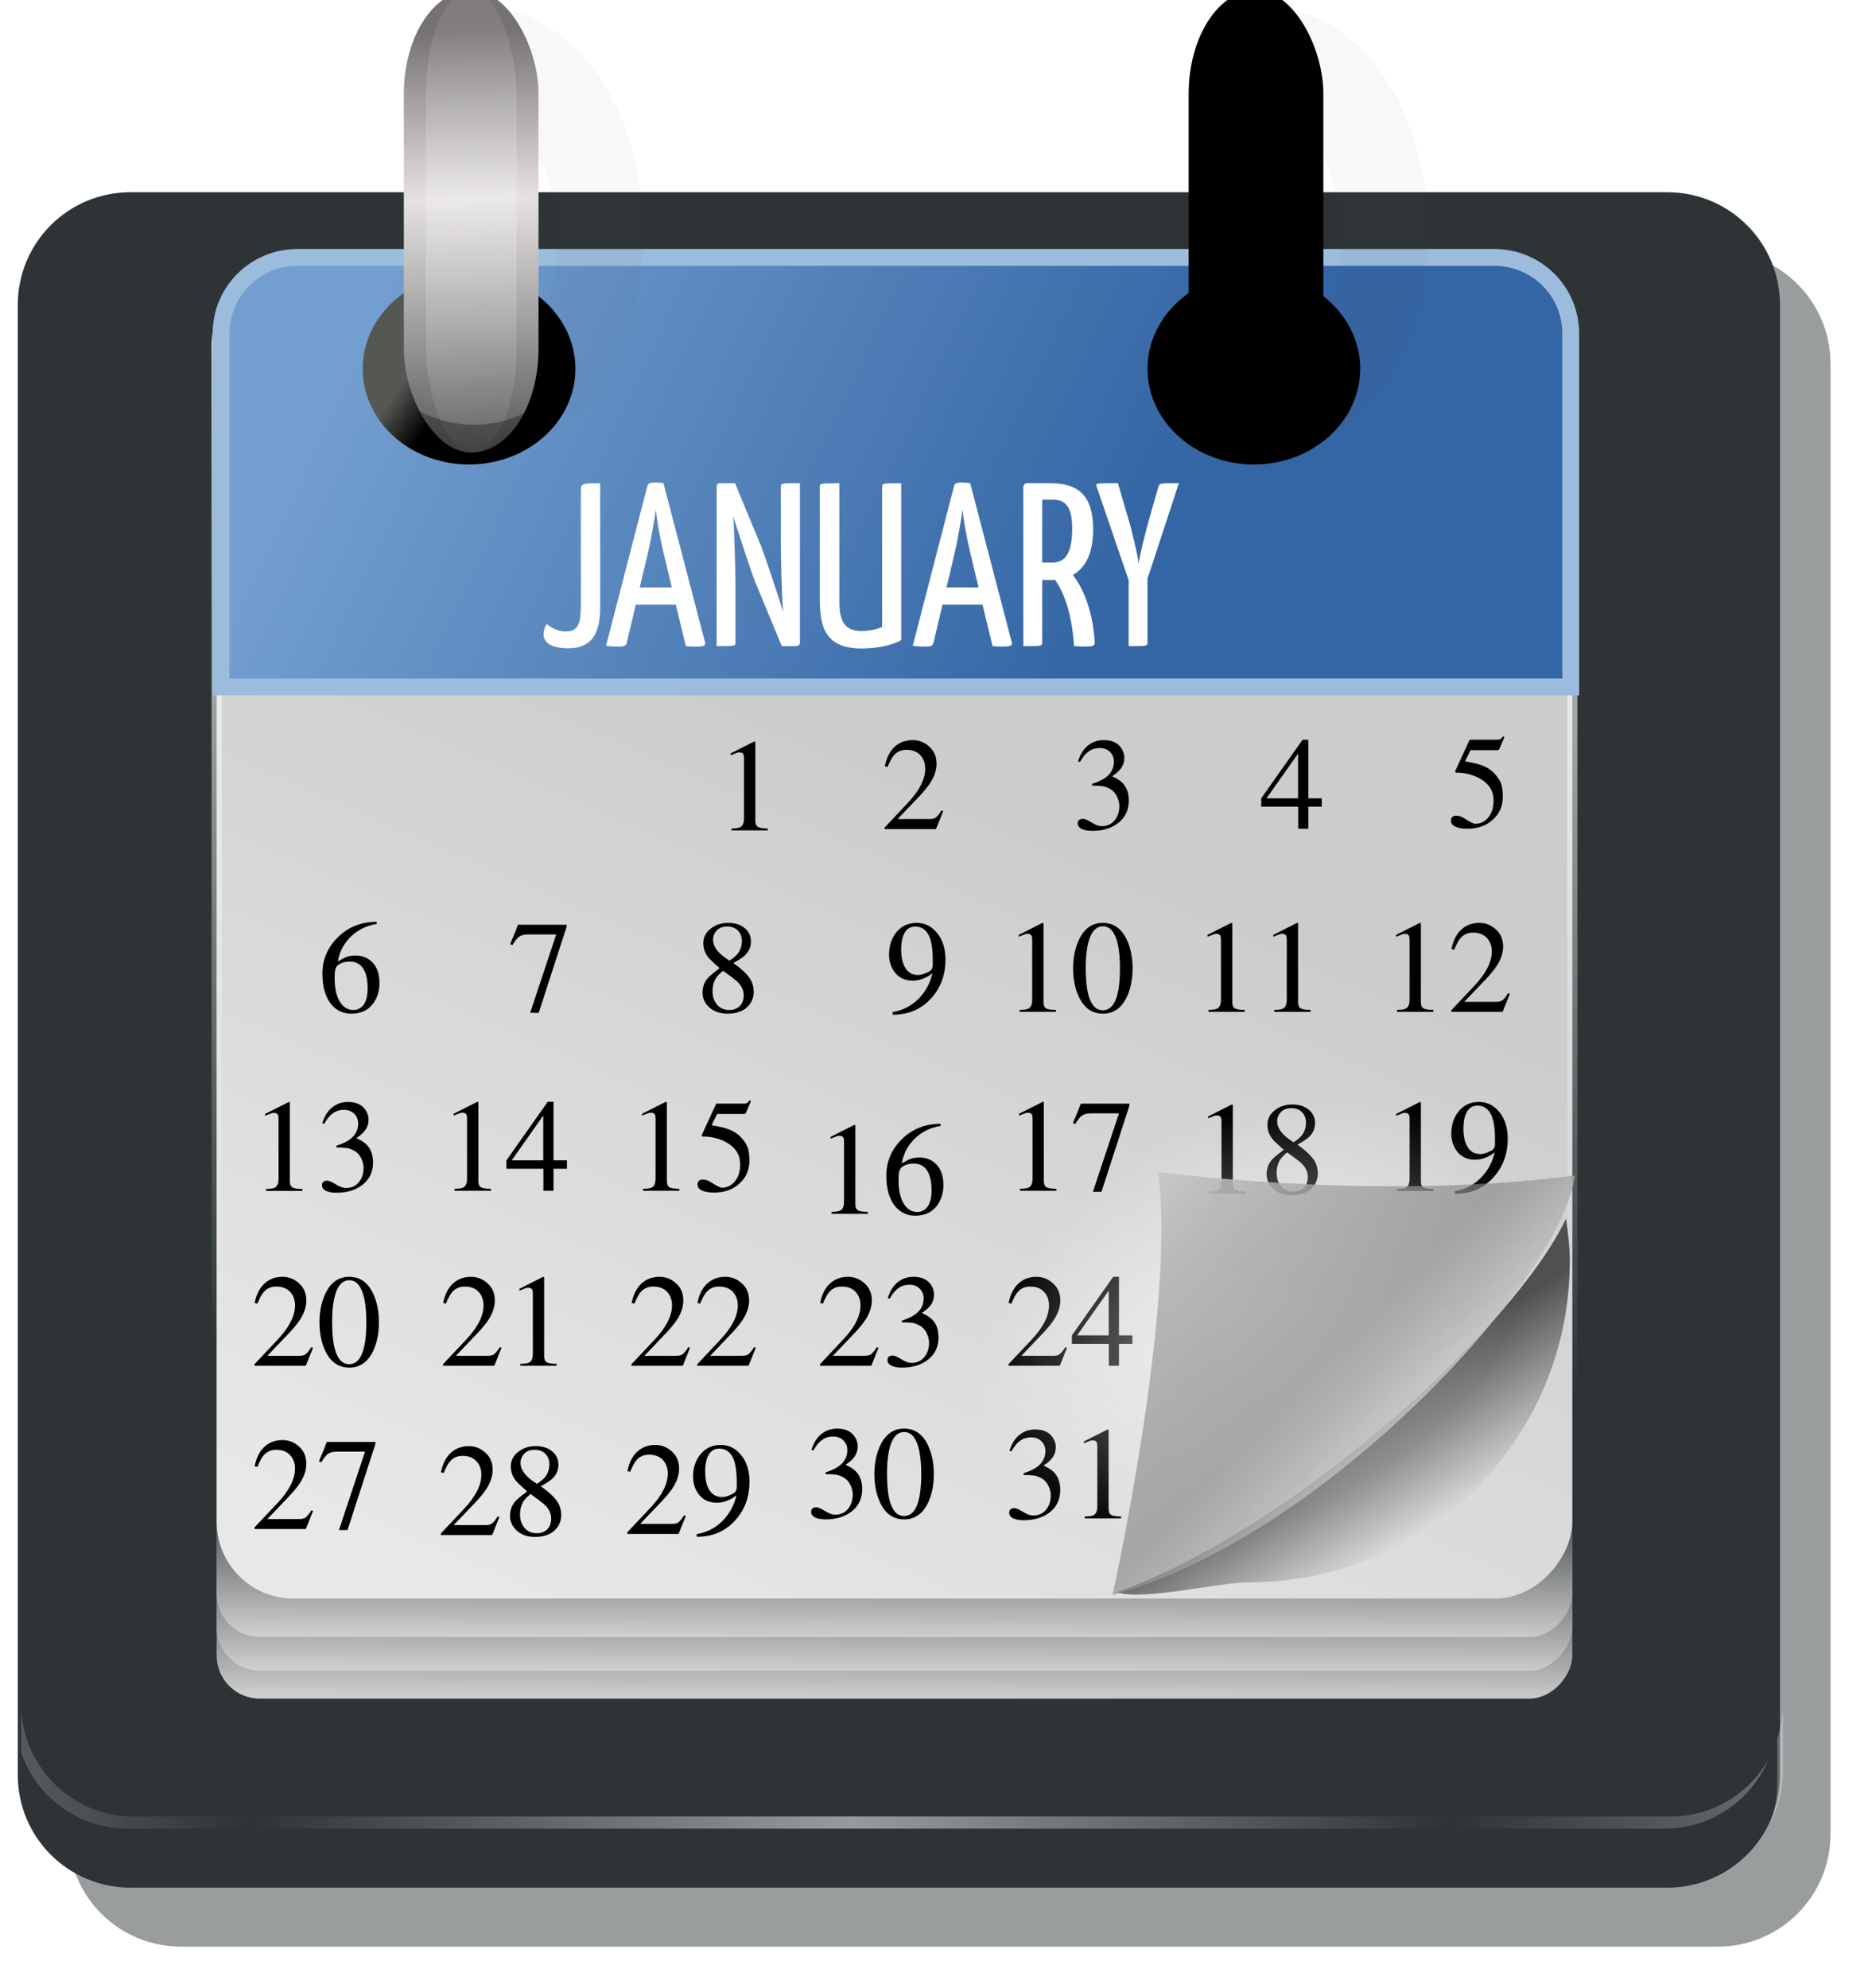
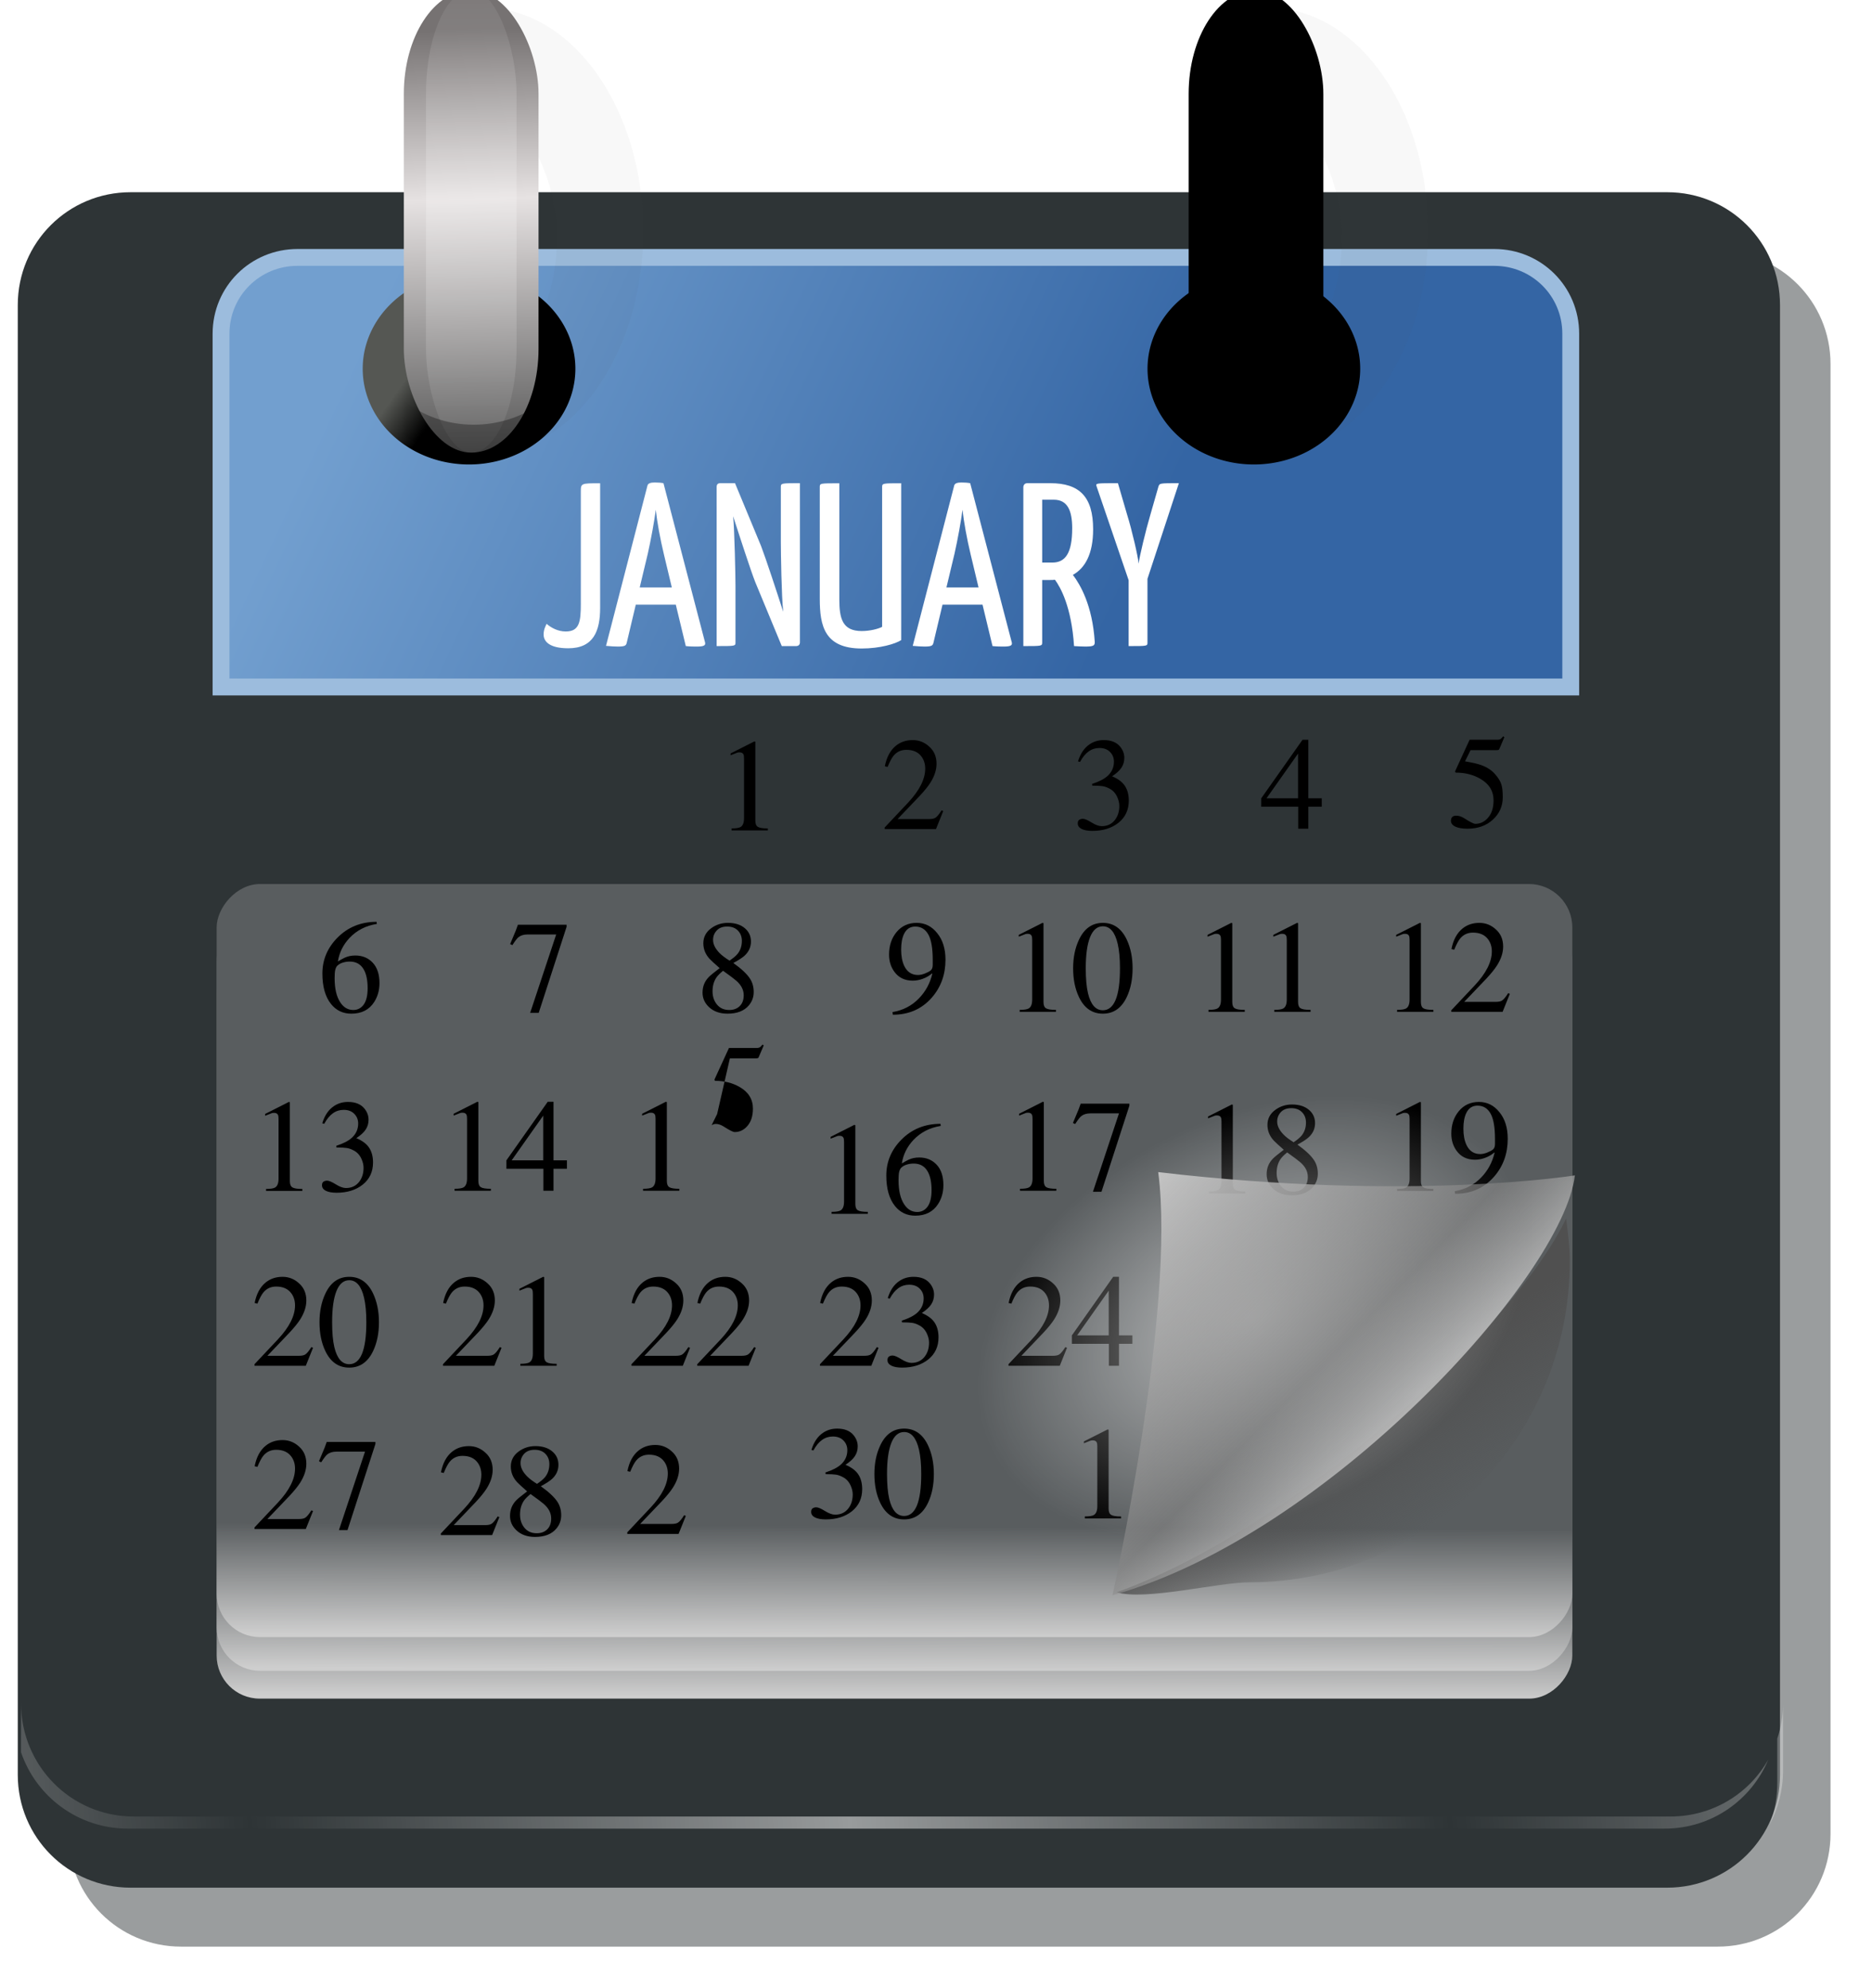
<svg xmlns="http://www.w3.org/2000/svg" xmlns:ns1="http://sodipodi.sourceforge.net/DTD/sodipodi-0.dtd" xmlns:ns2="http://www.inkscape.org/namespaces/inkscape" xmlns:xlink="http://www.w3.org/1999/xlink" id="svg7468" ns1:docname="calendar.svg" viewBox="0 0 111.16 118.01" version="1.1" ns2:version="0.48.0 r9654">
  <defs id="defs3">
    <linearGradient id="linearGradient8586" ns2:collect="always">
      <stop id="stop8588" style="stop-color:rgb(89, 93, 95)" offset="0" />
      <stop id="stop8590" style="stop-color:rgb(206, 206, 206)" offset="1" />
    </linearGradient>
    <linearGradient id="linearGradient8210" ns2:collect="always">
      <stop id="stop8212" style="stop-color:rgb(85, 87, 83)" offset="0" />
      <stop id="stop8214" style="stop-color:rgb(0, 0, 0)" offset="1" />
    </linearGradient>
    <linearGradient id="linearGradient7566">
      <stop id="stop7568" style="stop-color:rgb(255, 255, 255)" offset="0" />
      <stop id="stop7570" style="stop-color:rgb(255, 255, 255);stop-opacity:0" offset="1" />
    </linearGradient>
    <linearGradient id="linearGradient7554" ns2:collect="always">
      <stop id="stop7556" style="stop-color:rgb(118, 114, 114)" offset="0" />
      <stop id="stop7562" style="stop-color:rgb(230, 226, 226)" offset=".4" />
      <stop id="stop7558" style="stop-color:rgb(88, 88, 88)" offset="1" />
    </linearGradient>
    <filter id="filter8088" height="1.076" width="1.374" color-interpolation-filters="sRGB" y="-.038" x="-.187" ns2:collect="always">
      <feGaussianBlur id="feGaussianBlur8090" stdDeviation="0.329" ns2:collect="always" />
    </filter>
    <linearGradient id="linearGradient8172" y2="297.22" spreadMethod="reflect" gradientUnits="userSpaceOnUse" x2="78.489" gradientTransform="translate(-.518 -.29)" y1="300.35" x1="43.134" ns2:collect="always">
      <stop id="stop8168" style="stop-color:rgb(255, 255, 255)" offset="0" />
      <stop id="stop8170" style="stop-color:rgb(255, 255, 255);stop-opacity:0" offset="1" />
    </linearGradient>
    <linearGradient id="linearGradient8335" y2="-280.64" gradientUnits="userSpaceOnUse" x2="78.355" gradientTransform="matrix(1 0 0 -1 -.073 .052)" y1="-261.62" x1="59.043" ns2:collect="always">
      <stop id="stop8339" style="stop-color:rgb(205, 205, 205)" offset="0" />
      <stop id="stop8341" style="stop-color:rgb(132, 132, 132);stop-opacity:.631" offset=".603" />
      <stop id="stop8343" style="stop-color:rgb(255, 255, 255)" offset="1" />
    </linearGradient>
    <linearGradient id="linearGradient8361" y2="257.03" gradientUnits="userSpaceOnUse" x2="39.952" gradientTransform="translate(37.83 25.279)" y1="249.94" x1="35.342" ns2:collect="always">
      <stop id="stop8357" style="stop-color:rgb(80, 80, 80)" offset="0" />
      <stop id="stop8359" style="stop-color:rgb(80, 80, 80);stop-opacity:0" offset="1" />
    </linearGradient>
    <filter id="filter8371" ns2:collect="always" color-interpolation-filters="sRGB">
      <feGaussianBlur id="feGaussianBlur8373" stdDeviation="0.647" ns2:collect="always" />
    </filter>
    <linearGradient id="linearGradient8430" y2="236.18" gradientUnits="userSpaceOnUse" x2="157.5" gradientTransform="matrix(.996 0 0 1 -100.75 -3)" y1="215.86" x1="114.5" ns2:collect="always">
      <stop id="stop8426" style="stop-color:rgb(114, 159, 207)" offset="0" />
      <stop id="stop8428" style="stop-color:rgb(52, 101, 164)" offset="1" />
    </linearGradient>
    <linearGradient id="linearGradient8606" y2="-435.99" xlink:href="#linearGradient8586" gradientUnits="userSpaceOnUse" x2="43.452" gradientTransform="matrix(1 0 0 .992 -.177 -6.387)" y1="-429.4" x1="43.487" ns2:collect="always" />
    <linearGradient id="linearGradient8608" y2="-435.99" xlink:href="#linearGradient8586" gradientUnits="userSpaceOnUse" x2="43.452" gradientTransform="translate(-.177 -1.293)" y1="-429.4" x1="43.487" ns2:collect="always" />
    <linearGradient id="linearGradient8610" y2="-435.99" xlink:href="#linearGradient8586" gradientUnits="userSpaceOnUse" x2="43.452" gradientTransform="translate(-.177 .707)" y1="-429.4" x1="43.487" ns2:collect="always" />
    <linearGradient id="linearGradient8612" y2="256.16" gradientUnits="userSpaceOnUse" x2="45.75" gradientTransform="translate(-2.475 -637.85)" y1="204.56" x1="23.213" ns2:collect="always">
      <stop id="stop8640" style="stop-color:rgb(232, 232, 232)" offset="0" />
      <stop id="stop8642" style="stop-color:rgb(204, 204, 204)" offset="1" />
    </linearGradient>
    <linearGradient id="linearGradient8614" y2="-437.15" gradientUnits="userSpaceOnUse" x2="35.212" gradientTransform="translate(0 17.854)" y1="-365.55" x1="37.55" ns2:collect="always">
      <stop id="stop8550" style="stop-color:rgb(255, 255, 255)" offset="0" />
      <stop id="stop8552" style="stop-color:rgb(255, 255, 255);stop-opacity:0" offset="1" />
    </linearGradient>
    <filter id="filter8634" ns2:collect="always" color-interpolation-filters="sRGB">
      <feGaussianBlur id="feGaussianBlur8636" stdDeviation="1.026" ns2:collect="always" />
    </filter>
    <filter id="filter8702" ns2:collect="always">
      <feGaussianBlur id="feGaussianBlur8704" stdDeviation="0.174" ns2:collect="always" />
    </filter>
    <linearGradient id="linearGradient8744" y2="213.73" xlink:href="#linearGradient8210" gradientUnits="userSpaceOnUse" x2="26.87" y1="211.97" x1="24.395" ns2:collect="always" />
    <linearGradient id="linearGradient8746" y2="207.36" xlink:href="#linearGradient7554" gradientUnits="userSpaceOnUse" x2="18.214" gradientTransform="matrix(.782 0 0 1 -.445 -8.217)" y1="188.43" x1="17.857" ns2:collect="always" />
    <linearGradient id="linearGradient8748" y2="174.68" xlink:href="#linearGradient7566" spreadMethod="reflect" gradientUnits="userSpaceOnUse" x2="13.538" y1="188.61" x1="13.75" ns2:collect="always" />
    <linearGradient id="linearGradient8750" y2="213.73" xlink:href="#linearGradient8210" gradientUnits="userSpaceOnUse" x2="26.87" gradientTransform="matrix(.893 0 0 .893 9.237 -4.685)" y1="211.97" x1="24.395" ns2:collect="always" />
    <radialGradient id="radialGradient6312" gradientUnits="userSpaceOnUse" cy="263.86" cx="67" gradientTransform="matrix(.924 -.467 .308 .632 -76.678 134.83)" r="16.75" ns2:collect="always">
      <stop id="stop8395" style="stop-color:rgb(255, 255, 255)" offset="0" />
      <stop id="stop8397" style="stop-color:rgb(255, 255, 255);stop-opacity:0" offset="1" />
    </radialGradient>
  </defs>
  <ns1:namedview id="base" bordercolor="#666666" ns2:pageshadow="2" ns2:window-y="24" pagecolor="#ffffff" ns2:window-height="1002" ns2:window-maximized="1" ns2:zoom="2.8284271" ns2:window-x="0" showgrid="false" borderopacity="1.0" ns2:current-layer="layer1" ns2:cx="42.600933" ns2:cy="62.01996" showguides="true" ns2:guide-bbox="true" ns2:window-width="1678" ns2:pageopacity="0.0" ns2:document-units="mm" />
  <g id="layer1" ns2:label="Layer 1" ns2:groupmode="layer" transform="translate(7.84 -192.1)">
    <path id="path8616" ns2:connector-curvature="0" ns1:nodetypes="ccccccccc" style="opacity:.694;filter:url(#filter8634);fill:#2e3436" d="m2.914 207.01h91.244c3.711 0 6.699 2.988 6.699 6.699v87.244c0 3.712-2.988 6.699-6.699 6.699h-91.244c-3.712 0-6.699-2.988-6.699-6.699v-87.244c0-3.711 2.988-6.699 6.699-6.699z" />
    <path id="rect7550" ns1:nodetypes="ccccccccc" style="fill:#2e3436" ns2:connector-curvature="0" d="m-0.086 203.51h91.244c3.712 0 6.699 2.988 6.699 6.699v87.244c0 3.712-2.988 6.699-6.699 6.699h-91.244c-3.712 0-6.699-2.988-6.699-6.699v-87.244c0-3.711 2.988-6.699 6.699-6.699z" />
    <g id="g8600" transform="translate(2,-146)">
      <rect id="rect8596" style="fill:url(#linearGradient8606) #000000" transform="scale(1,-1)" ry="2.558" height="44.352" width="80.5" y="-438.93" x="3.025" />
      <rect id="rect8592" ry="2.578" style="fill:url(#linearGradient8608) #000000" transform="scale(1,-1)" height="44.705" width="80.5" y="-437.28" x="3.025" />
      <rect id="rect8512" style="fill:url(#linearGradient8610) #000000" transform="scale(1,-1)" ry="2.578" height="44.705" width="80.5" y="-435.28" x="3.025" />
-       <rect id="rect8556" ry="4.556" style="stroke:url(#linearGradient8614) #000000;stroke-width:0.6;fill:url(#linearGradient8612) #000000" transform="scale(1,-1)" height="79" width="80.5" y="-432.99" x="3.025" />
    </g>
    <path id="path8161" style="opacity:.506;fill:url(#linearGradient8172)" ns2:connector-curvature="0" d="m-6.59 293.21v2.906c0.898 2.638 3.397 4.531 6.344 4.531h91.25c2.784 0 5.145-1.682 6.156-4.094-1.147 2.027-3.311 3.375-5.812 3.375h-91.25c-3.712 0-6.688-3.007-6.688-6.719zm104.63 0c0 0.731-0.13 1.435-0.344 2.094v2.625c0 0.879-0.164 1.73-0.469 2.5 0.513-0.952 0.812-2.059 0.812-3.219v-4z" />
    <path id="path8328" ns1:nodetypes="ccssc" style="filter:url(#filter8371);fill:url(#linearGradient8361) #000000" ns2:connector-curvature="0" d="m85.156 264.43c-3.05 6.457-16.152 18.404-26.688 22.188 1.712 0.51 6.03-0.594 7.906-0.594 10.489 0 19-8.518 19-19.062 0-0.854-0.111-1.707-0.219-2.531z" />
    <g id="layer2" ns2:label="data" ns2:groupmode="layer">
      <g id="flowRoot3097-2" style="fill:#000000" transform="matrix(.523 0 0 .523 90.639 247.02)">
        <path id="path6310" d="m-105.24-10.76v-0.224c0.508 0 0.851-0.055 1.031-0.164 0.259-0.159 0.388-0.493 0.388-1.001v-6.766c0-0.219-0.02-0.373-0.06-0.463-0.07-0.159-0.219-0.239-0.448-0.239-0.11 0-0.194 0.01-0.254 0.03-0.229 0.09-0.483 0.189-0.762 0.299v-0.209l2.689-1.359 0.119 0.03v8.962c-0 0.349 0.095 0.583 0.284 0.702 0.189 0.119 0.568 0.179 1.135 0.179v0.224h-4.123" />
      </g>
      <g id="flowRoot3097-4" style="fill:#000000" transform="matrix(.523 0 0 .523 100.42 246.94)">
        <path id="path6307" d="m-99.905-12.806-0.822 2.046h-5.825v-0.179l2.659-2.823c1.294-1.384 1.942-2.669 1.942-3.854-0-0.518-0.134-0.966-0.403-1.344-0.378-0.528-0.956-0.792-1.733-0.792-0.597 0-1.08 0.219-1.449 0.657-0.209 0.249-0.438 0.677-0.687 1.285l-0.314-0.075c0.209-1.046 0.627-1.822 1.255-2.33 0.528-0.428 1.165-0.642 1.912-0.642 0.717 0 1.344 0.249 1.882 0.747 0.548 0.488 0.822 1.135 0.822 1.942-0 0.697-0.234 1.414-0.702 2.151-0.259 0.408-0.662 0.906-1.21 1.494l-2.509 2.629h3.57c0.319 0 0.553-0.045 0.702-0.134 0.199-0.119 0.438-0.403 0.717-0.851l0.194 0.075" />
      </g>
      <g id="flowRoot3097-3" style="fill:#000000" transform="matrix(.523 0 0 .523 111.78 246.94)">
        <path id="path6304" d="m-104.71-15.689-0.015-0.194c0.777-0.249 1.359-0.548 1.748-0.896 0.488-0.438 0.732-0.981 0.732-1.628-0-0.418-0.134-0.772-0.403-1.06-0.299-0.329-0.712-0.493-1.24-0.493-0.458 0-0.866 0.129-1.225 0.388-0.358 0.249-0.687 0.647-0.986 1.195l-0.224-0.06c0.269-0.886 0.707-1.534 1.314-1.942 0.468-0.319 1.006-0.478 1.613-0.478 0.846 0 1.474 0.259 1.882 0.777 0.299 0.378 0.448 0.792 0.448 1.24-0 0.418-0.11 0.792-0.329 1.12-0.209 0.319-0.563 0.642-1.06 0.971 0.687 0.289 1.175 0.657 1.464 1.105 0.289 0.448 0.433 1.001 0.433 1.658 0 1.046-0.388 1.882-1.165 2.509-0.777 0.617-1.768 0.926-2.972 0.926-0.518 0-0.926-0.075-1.225-0.224-0.289-0.149-0.433-0.358-0.433-0.627 0-0.189 0.055-0.324 0.164-0.403 0.119-0.08 0.259-0.119 0.418-0.119 0.209 0 0.538 0.139 0.986 0.418 0.448 0.279 0.831 0.418 1.15 0.418 0.647 0 1.155-0.244 1.524-0.732 0.319-0.428 0.478-0.951 0.478-1.568-0-0.299-0.07-0.612-0.209-0.941-0.199-0.478-0.508-0.822-0.926-1.031-0.259-0.139-0.513-0.229-0.762-0.269-0.249-0.04-0.642-0.06-1.18-0.06" />
      </g>
      <g id="flowRoot3097-39" style="fill:#000000" transform="matrix(.523 0 0 .523 122.92 246.92)">
        <path id="path6301" d="m-99.95-14.21v0.956h-1.524v2.494h-1.15v-2.494h-4.197v-0.956l4.69-6.647h0.657v6.647h1.524m-2.689 0v-5.079l-3.585 5.079h3.585" />
      </g>
      <g id="flowRoot3097-9" ns2:transform-center-x="0.875" ns2:transform-center-y="1.375" style="fill:#000000" transform="matrix(.523 0 0 .523 134.03 246.81)">
        <path id="path6298" d="m-104.3-19.468-0.627 1.27c0.856 0.149 1.474 0.294 1.852 0.433 0.687 0.249 1.23 0.617 1.628 1.105 0.329 0.388 0.543 0.747 0.642 1.075 0.11 0.319 0.164 0.807 0.164 1.464-0 1.006-0.373 1.852-1.12 2.539-0.747 0.687-1.708 1.031-2.883 1.031-0.597 0-1.06-0.08-1.389-0.239-0.329-0.159-0.493-0.378-0.493-0.657 0-0.189 0.05-0.334 0.149-0.433 0.1-0.1 0.249-0.149 0.448-0.149 0.299 0 0.597 0.095 0.896 0.284 0.667 0.428 1.09 0.642 1.27 0.642 0.548 0 1.016-0.214 1.404-0.642 0.448-0.488 0.672-1.16 0.672-2.017-0-1.065-0.508-1.887-1.524-2.465-0.807-0.458-1.718-0.687-2.733-0.687-0.04 0-0.07-0.02-0.09-0.06-0.02-0.04-0.02-0.085 0-0.134l1.628-3.54h3.122c0.179 0 0.314-0.03 0.403-0.09 0.09-0.07 0.184-0.169 0.284-0.299l0.134 0.105-0.568 1.329c-0.01 0.04-0.04 0.075-0.09 0.105-0.05 0.02-0.134 0.03-0.254 0.03h-2.928" />
      </g>
      <g id="flowRoot3097-6" style="fill:#000000" transform="matrix(.523 0 0 .523 66.999 257.79)">
        <path id="path6295" d="m-100.34-20.977 0.03 0.239c-1.255 0.199-2.29 0.732-3.107 1.598-0.717 0.767-1.155 1.653-1.314 2.659 0.299-0.179 0.553-0.319 0.762-0.418 0.358-0.169 0.762-0.254 1.21-0.254 0.817 0 1.479 0.274 1.987 0.822 0.508 0.548 0.762 1.319 0.762 2.315-0 0.797-0.199 1.509-0.597 2.136-0.568 0.886-1.434 1.329-2.599 1.329-0.946 0-1.713-0.363-2.3-1.09-0.657-0.817-0.986-1.972-0.986-3.465 0-1.563 0.573-2.923 1.718-4.078 1.185-1.195 2.664-1.792 4.436-1.792m-3.047 4.511c-0.279 0-0.543 0.04-0.792 0.119-0.239 0.07-0.448 0.189-0.627 0.358-0.09 0.09-0.164 0.239-0.224 0.448-0.05 0.209-0.075 0.528-0.075 0.956 0 1.185 0.214 2.101 0.642 2.748 0.378 0.578 0.871 0.866 1.479 0.866 0.488 0 0.881-0.204 1.18-0.612 0.299-0.418 0.448-1.036 0.448-1.852-0-0.886-0.139-1.583-0.418-2.091-0.339-0.627-0.876-0.941-1.613-0.941" />
      </g>
      <g id="flowRoot3097-8-3" style="fill:#000000" transform="matrix(.523 0 0 .523 78.256 257.79)">
        <path id="path6292" d="m-100.29-20.648v0.239l-3.167 9.769h-0.971l2.958-8.902h-3.241c-0.438 0-0.787 0.105-1.046 0.314-0.159 0.129-0.388 0.428-0.687 0.896l-0.254-0.119 0.642-1.538 0.239-0.657h5.527" />
      </g>
      <g id="flowRoot3097-2-0" style="fill:#000000" transform="matrix(.523 0 0 .523 89.399 257.79)">
        <path id="path6289" d="m-103.83-15.42c-0.368 0.299-0.627 0.563-0.777 0.792-0.279 0.428-0.418 0.941-0.418 1.538s0.169 1.1 0.508 1.509c0.339 0.408 0.802 0.612 1.389 0.612 0.488 0 0.881-0.144 1.18-0.433 0.309-0.299 0.463-0.712 0.463-1.24-0-0.607-0.279-1.155-0.836-1.643-0.239-0.209-0.742-0.588-1.509-1.135m-2.33 2.479c0-0.707 0.244-1.304 0.732-1.792 0.179-0.179 0.583-0.508 1.21-0.986-0.607-0.538-0.986-0.886-1.135-1.046-0.478-0.518-0.717-1.11-0.717-1.778 0-0.707 0.304-1.28 0.911-1.718 0.548-0.398 1.175-0.597 1.882-0.597 0.817 0 1.464 0.209 1.942 0.627 0.448 0.388 0.672 0.886 0.672 1.494-0 0.607-0.229 1.13-0.687 1.568-0.249 0.239-0.687 0.528-1.314 0.866 0.936 0.667 1.573 1.27 1.912 1.807 0.269 0.428 0.403 0.926 0.403 1.494-0 0.568-0.184 1.071-0.553 1.509-0.528 0.627-1.334 0.941-2.42 0.941-0.876 0-1.578-0.249-2.106-0.747-0.488-0.458-0.732-1.006-0.732-1.643m1.195-5.99c0 0.498 0.244 0.996 0.732 1.494 0.249 0.259 0.627 0.548 1.135 0.866 0.418-0.279 0.722-0.533 0.911-0.762 0.329-0.408 0.493-0.901 0.493-1.479 0-0.448-0.134-0.822-0.403-1.12-0.299-0.339-0.722-0.508-1.27-0.508-0.518 0-0.916 0.154-1.195 0.463-0.269 0.299-0.403 0.647-0.403 1.046" />
      </g>
      <g id="flowRoot3097-4-3" style="fill:#000000" transform="matrix(.523 0 0 .523 100.68 257.79)">
        <path id="path6286" d="m-106.12-10.431-0.045-0.299c1.185-0.199 2.181-0.712 2.987-1.538 0.767-0.787 1.28-1.728 1.538-2.823l-0.03-0.03c-0.319 0.269-0.672 0.473-1.06 0.612-0.378 0.139-0.757 0.209-1.135 0.209-0.906 0-1.603-0.339-2.091-1.016-0.398-0.548-0.597-1.195-0.597-1.942 0-1.016 0.284-1.867 0.851-2.554 0.578-0.697 1.339-1.046 2.285-1.046 0.936 0 1.713 0.388 2.33 1.165 0.627 0.767 0.941 1.772 0.941 3.017-0 1.683-0.518 3.117-1.553 4.302-1.135 1.294-2.609 1.942-4.421 1.942m4.526-5.631v-0.583c0-1.285-0.154-2.226-0.463-2.823-0.339-0.647-0.846-0.971-1.524-0.971-0.578 0-1.001 0.279-1.27 0.836-0.219 0.448-0.329 1.041-0.329 1.778-0 0.747 0.119 1.369 0.358 1.867 0.329 0.677 0.846 1.016 1.553 1.016 0.239 0 0.498-0.055 0.777-0.164 0.279-0.11 0.498-0.224 0.657-0.344 0.159-0.129 0.239-0.334 0.239-0.612" />
      </g>
      <g id="flowRoot3097-3-0" style="fill:#000000" transform="matrix(.523 0 0 .523 107.75 257.79)">
        <path id="path6281" d="m-105.24-10.76v-0.224c0.508 0 0.851-0.055 1.031-0.164 0.259-0.159 0.388-0.493 0.388-1.001v-6.766c0-0.219-0.02-0.373-0.06-0.463-0.07-0.159-0.219-0.239-0.448-0.239-0.11 0-0.194 0.01-0.254 0.03-0.229 0.09-0.483 0.189-0.762 0.299v-0.209l2.689-1.359 0.119 0.03v8.962c-0 0.349 0.095 0.583 0.284 0.702 0.189 0.119 0.568 0.179 1.135 0.179v0.224h-4.123" />
        <path id="path6283" d="m-95.797-20.469c-0.637 0-1.12 0.408-1.449 1.225-0.329 0.817-0.493 1.997-0.493 3.54-0 1.175 0.085 2.121 0.254 2.838 0.309 1.285 0.871 1.927 1.688 1.927 0.637 0 1.12-0.393 1.449-1.18 0.329-0.797 0.493-1.992 0.493-3.585-0-1.115-0.085-2.036-0.254-2.763-0.309-1.334-0.871-2.002-1.688-2.002m0-0.388c1.215 0 2.121 0.637 2.719 1.912 0.438 0.936 0.657 2.017 0.657 3.241-0 1.245-0.219 2.33-0.657 3.256-0.597 1.265-1.504 1.897-2.719 1.897s-2.121-0.632-2.719-1.897c-0.438-0.926-0.657-2.011-0.657-3.256-0-1.215 0.219-2.29 0.657-3.226 0.597-1.285 1.504-1.927 2.719-1.927" />
      </g>
      <g id="flowRoot3097-39-3" style="fill:#000000" transform="matrix(.523 0 0 .523 118.96 257.79)">
        <path id="path6276" d="m-105.24-10.76v-0.224c0.508 0 0.851-0.055 1.031-0.164 0.259-0.159 0.388-0.493 0.388-1.001v-6.766c0-0.219-0.02-0.373-0.06-0.463-0.07-0.159-0.219-0.239-0.448-0.239-0.11 0-0.194 0.01-0.254 0.03-0.229 0.09-0.483 0.189-0.762 0.299v-0.209l2.689-1.359 0.119 0.03v8.962c-0 0.349 0.095 0.583 0.284 0.702 0.189 0.119 0.568 0.179 1.135 0.179v0.224h-4.123" />
        <path id="path6278" d="m-97.769-10.76v-0.224c0.508 0 0.851-0.055 1.031-0.164 0.259-0.159 0.388-0.493 0.388-1.001v-6.766c-0-0.219-0.02-0.373-0.06-0.463-0.07-0.159-0.219-0.239-0.448-0.239-0.11 0-0.194 0.01-0.254 0.03-0.229 0.09-0.483 0.189-0.762 0.299v-0.209l2.689-1.359 0.119 0.03v8.962c-0 0.349 0.095 0.583 0.284 0.702 0.189 0.119 0.568 0.179 1.135 0.179v0.224h-4.123" />
      </g>
      <g id="flowRoot3097-9-4" ns2:transform-center-x="0.67123164" ns2:transform-center-y="1.0547928" style="fill:#000000" transform="matrix(.523 0 0 .523 130.16 257.79)">
        <path id="path6271" d="m-105.24-10.76v-0.224c0.508 0 0.851-0.055 1.031-0.164 0.259-0.159 0.388-0.493 0.388-1.001v-6.766c0-0.219-0.02-0.373-0.06-0.463-0.07-0.159-0.219-0.239-0.448-0.239-0.11 0-0.194 0.01-0.254 0.03-0.229 0.09-0.483 0.189-0.762 0.299v-0.209l2.689-1.359 0.119 0.03v8.962c-0 0.349 0.095 0.583 0.284 0.702 0.189 0.119 0.568 0.179 1.135 0.179v0.224h-4.123" />
        <path id="path6273" d="m-92.437-12.806-0.822 2.046h-5.825v-0.179l2.659-2.823c1.294-1.384 1.942-2.669 1.942-3.854-0-0.518-0.134-0.966-0.403-1.344-0.378-0.528-0.956-0.792-1.733-0.792-0.597 0-1.08 0.219-1.449 0.657-0.209 0.249-0.438 0.677-0.687 1.285l-0.314-0.075c0.209-1.046 0.627-1.822 1.255-2.33 0.528-0.428 1.165-0.642 1.912-0.642 0.717 0 1.344 0.249 1.882 0.747 0.548 0.488 0.822 1.135 0.822 1.942-0 0.697-0.234 1.414-0.702 2.151-0.259 0.408-0.662 0.906-1.21 1.494l-2.509 2.629h3.57c0.319 0 0.553-0.045 0.702-0.134 0.199-0.119 0.438-0.403 0.717-0.851l0.194 0.075" />
      </g>
      <g id="flowRoot3097-83" style="fill:#000000" transform="matrix(.523 0 0 .523 62.999 268.42)">
        <path id="path6266" d="m-105.24-10.76v-0.224c0.508 0 0.851-0.055 1.031-0.164 0.259-0.159 0.388-0.493 0.388-1.001v-6.766c0-0.219-0.02-0.373-0.06-0.463-0.07-0.159-0.219-0.239-0.448-0.239-0.11 0-0.194 0.01-0.254 0.03-0.229 0.09-0.483 0.189-0.762 0.299v-0.209l2.689-1.359 0.119 0.03v8.962c-0 0.349 0.095 0.583 0.284 0.702 0.189 0.119 0.568 0.179 1.135 0.179v0.224h-4.123" />
        <path id="path6268" d="m-97.246-15.689-0.015-0.194c0.777-0.249 1.359-0.548 1.748-0.896 0.488-0.438 0.732-0.981 0.732-1.628-0-0.418-0.134-0.772-0.403-1.06-0.299-0.329-0.712-0.493-1.24-0.493-0.458 0-0.866 0.129-1.225 0.388-0.358 0.249-0.687 0.647-0.986 1.195l-0.224-0.06c0.269-0.886 0.707-1.534 1.314-1.942 0.468-0.319 1.006-0.478 1.613-0.478 0.846 0 1.474 0.259 1.882 0.777 0.299 0.378 0.448 0.792 0.448 1.24-0 0.418-0.11 0.792-0.329 1.12-0.209 0.319-0.563 0.642-1.06 0.971 0.687 0.289 1.175 0.657 1.464 1.105 0.289 0.448 0.433 1.001 0.433 1.658-0 1.046-0.388 1.882-1.165 2.509-0.777 0.617-1.768 0.926-2.972 0.926-0.518 0-0.926-0.075-1.225-0.224-0.289-0.149-0.433-0.358-0.433-0.627-0-0.189 0.055-0.324 0.164-0.403 0.119-0.08 0.259-0.119 0.418-0.119 0.209 0 0.538 0.139 0.986 0.418 0.448 0.279 0.831 0.418 1.15 0.418 0.647 0 1.155-0.244 1.524-0.732 0.319-0.428 0.478-0.951 0.478-1.568-0-0.299-0.07-0.612-0.209-0.941-0.199-0.478-0.508-0.822-0.926-1.031-0.259-0.139-0.513-0.229-0.762-0.269-0.249-0.04-0.642-0.06-1.18-0.06" />
      </g>
      <g id="flowRoot3097-8-0" style="fill:#000000" transform="matrix(.523 0 0 .523 74.192 268.41)">
        <path id="path6261" d="m-105.24-10.76v-0.224c0.508 0 0.851-0.055 1.031-0.164 0.259-0.159 0.388-0.493 0.388-1.001v-6.766c0-0.219-0.02-0.373-0.06-0.463-0.07-0.159-0.219-0.239-0.448-0.239-0.11 0-0.194 0.01-0.254 0.03-0.229 0.09-0.483 0.189-0.762 0.299v-0.209l2.689-1.359 0.119 0.03v8.962c-0 0.349 0.095 0.583 0.284 0.702 0.189 0.119 0.568 0.179 1.135 0.179v0.224h-4.123" />
        <path id="path6263" d="m-92.481-14.21v0.956h-1.524v2.494h-1.15v-2.494h-4.197v-0.956l4.69-6.647h0.657v6.647h1.524m-2.689 0v-5.079l-3.585 5.079h3.585" />
      </g>
      <g id="flowRoot3097-2-7" style="fill:#000000" transform="matrix(.523 0 0 .523 85.385 268.41)">
        <path id="path6256" d="m-105.24-10.76v-0.224c0.508 0 0.851-0.055 1.031-0.164 0.259-0.159 0.388-0.493 0.388-1.001v-6.766c0-0.219-0.02-0.373-0.06-0.463-0.07-0.159-0.219-0.239-0.448-0.239-0.11 0-0.194 0.01-0.254 0.03-0.229 0.09-0.483 0.189-0.762 0.299v-0.209l2.689-1.359 0.119 0.03v8.962c-0 0.349 0.095 0.583 0.284 0.702 0.189 0.119 0.568 0.179 1.135 0.179v0.224h-4.123" />
-         <path id="path6258" d="m-96.828-19.468-0.627 1.27c0.856 0.149 1.474 0.294 1.852 0.433 0.687 0.249 1.23 0.617 1.628 1.105 0.329 0.388 0.543 0.747 0.642 1.075 0.11 0.319 0.164 0.807 0.164 1.464-0 1.006-0.373 1.852-1.12 2.539-0.747 0.687-1.708 1.031-2.883 1.031-0.597 0-1.06-0.08-1.389-0.239-0.329-0.159-0.493-0.378-0.493-0.657-0-0.189 0.05-0.334 0.149-0.433s0.249-0.149 0.448-0.149c0.299 0 0.597 0.095 0.896 0.284 0.667 0.428 1.09 0.642 1.27 0.642 0.548 0 1.016-0.214 1.404-0.642 0.448-0.488 0.672-1.16 0.672-2.017-0-1.065-0.508-1.887-1.524-2.465-0.807-0.458-1.718-0.687-2.733-0.687-0.04 0-0.07-0.02-0.09-0.06-0.02-0.04-0.02-0.085 0-0.134l1.628-3.54h3.122c0.179 0 0.314-0.03 0.403-0.09 0.09-0.07 0.184-0.169 0.284-0.299l0.134 0.105-0.568 1.329c-0.01 0.04-0.04 0.075-0.09 0.105-0.05 0.02-0.134 0.03-0.254 0.03h-2.928" />
+         <path id="path6258" d="m-96.828-19.468-0.627 1.27s0.249-0.149 0.448-0.149c0.299 0 0.597 0.095 0.896 0.284 0.667 0.428 1.09 0.642 1.27 0.642 0.548 0 1.016-0.214 1.404-0.642 0.448-0.488 0.672-1.16 0.672-2.017-0-1.065-0.508-1.887-1.524-2.465-0.807-0.458-1.718-0.687-2.733-0.687-0.04 0-0.07-0.02-0.09-0.06-0.02-0.04-0.02-0.085 0-0.134l1.628-3.54h3.122c0.179 0 0.314-0.03 0.403-0.09 0.09-0.07 0.184-0.169 0.284-0.299l0.134 0.105-0.568 1.329c-0.01 0.04-0.04 0.075-0.09 0.105-0.05 0.02-0.134 0.03-0.254 0.03h-2.928" />
      </g>
      <g id="flowRoot3097-4-0" style="fill:#000000" transform="matrix(.523 0 0 .523 96.578 269.78)">
        <path id="path6251" d="m-105.24-10.76v-0.224c0.508 0 0.851-0.055 1.031-0.164 0.259-0.159 0.388-0.493 0.388-1.001v-6.766c0-0.219-0.02-0.373-0.06-0.463-0.07-0.159-0.219-0.239-0.448-0.239-0.11 0-0.194 0.01-0.254 0.03-0.229 0.09-0.483 0.189-0.762 0.299v-0.209l2.689-1.359 0.119 0.03v8.962c-0 0.349 0.095 0.583 0.284 0.702 0.189 0.119 0.568 0.179 1.135 0.179v0.224h-4.123" />
        <path id="path6253" d="m-92.87-20.977 0.03 0.239c-1.255 0.199-2.29 0.732-3.107 1.598-0.717 0.767-1.155 1.653-1.314 2.659 0.299-0.179 0.553-0.319 0.762-0.418 0.358-0.169 0.762-0.254 1.21-0.254 0.817 0 1.479 0.274 1.987 0.822 0.508 0.548 0.762 1.319 0.762 2.315-0 0.797-0.199 1.509-0.597 2.136-0.568 0.886-1.434 1.329-2.599 1.329-0.946 0-1.713-0.363-2.3-1.09-0.657-0.817-0.986-1.972-0.986-3.465 0-1.563 0.573-2.923 1.718-4.078 1.185-1.195 2.664-1.792 4.436-1.792m-3.047 4.511c-0.279 0-0.543 0.04-0.792 0.119-0.239 0.07-0.448 0.189-0.627 0.358-0.09 0.09-0.164 0.239-0.224 0.448-0.05 0.209-0.075 0.528-0.075 0.956-0 1.185 0.214 2.101 0.642 2.748 0.378 0.578 0.871 0.866 1.479 0.866 0.488 0 0.881-0.204 1.18-0.612 0.299-0.418 0.448-1.036 0.448-1.852-0-0.886-0.139-1.583-0.418-2.091-0.339-0.627-0.876-0.941-1.613-0.941" />
      </g>
      <g id="flowRoot3097-3-8" style="fill:#000000" transform="matrix(.523 0 0 .523 107.77 268.41)">
        <path id="path6246" d="m-105.24-10.76v-0.224c0.508 0 0.851-0.055 1.031-0.164 0.259-0.159 0.388-0.493 0.388-1.001v-6.766c0-0.219-0.02-0.373-0.06-0.463-0.07-0.159-0.219-0.239-0.448-0.239-0.11 0-0.194 0.01-0.254 0.03-0.229 0.09-0.483 0.189-0.762 0.299v-0.209l2.689-1.359 0.119 0.03v8.962c-0 0.349 0.095 0.583 0.284 0.702 0.189 0.119 0.568 0.179 1.135 0.179v0.224h-4.123" />
        <path id="path6248" d="m-92.825-20.648v0.239l-3.167 9.769h-0.971l2.958-8.902h-3.241c-0.438 0-0.787 0.105-1.046 0.314-0.159 0.129-0.388 0.428-0.687 0.896l-0.254-0.119 0.642-1.538 0.239-0.657h5.527" />
      </g>
      <g id="flowRoot3097-39-6" style="fill:#000000" transform="matrix(.523 0 0 .523 118.96 269.79)">
        <path id="path6241" ns2:connector-curvature="0" d="m-105.18-13.09v-0.224c0.508 0 0.851-0.055 1.031-0.164 0.259-0.159 0.388-0.493 0.388-1.001v-6.766c0-0.219-0.02-0.373-0.06-0.463-0.07-0.159-0.219-0.239-0.448-0.239-0.11 0-0.194 0.01-0.254 0.03-0.229 0.09-0.483 0.189-0.762 0.299v-0.209l2.689-1.359 0.119 0.03v8.962c-0 0.349 0.095 0.583 0.284 0.702 0.189 0.119 0.568 0.179 1.135 0.179v0.224h-4.123" />
        <path id="path6243" ns2:connector-curvature="0" d="m-96.305-17.75c-0.368 0.299-0.627 0.563-0.777 0.792-0.279 0.428-0.418 0.941-0.418 1.538-0 0.597 0.169 1.1 0.508 1.509 0.339 0.408 0.802 0.612 1.389 0.612 0.488 0 0.881-0.144 1.18-0.433 0.309-0.299 0.463-0.712 0.463-1.24-0-0.607-0.279-1.155-0.836-1.643-0.239-0.209-0.742-0.588-1.509-1.135m-2.33 2.479c-0-0.707 0.244-1.304 0.732-1.792 0.179-0.179 0.583-0.508 1.21-0.986-0.607-0.538-0.986-0.886-1.135-1.046-0.478-0.518-0.717-1.11-0.717-1.778-0-0.707 0.304-1.28 0.911-1.718 0.548-0.398 1.175-0.597 1.882-0.597 0.817 0 1.464 0.209 1.942 0.627 0.448 0.388 0.672 0.886 0.672 1.494-0 0.607-0.229 1.13-0.687 1.568-0.249 0.239-0.687 0.528-1.314 0.866 0.936 0.667 1.573 1.27 1.912 1.807 0.269 0.428 0.403 0.926 0.403 1.494-0 0.568-0.184 1.071-0.553 1.509-0.528 0.627-1.334 0.941-2.42 0.941-0.876 0-1.578-0.249-2.106-0.747-0.488-0.458-0.732-1.006-0.732-1.643m1.195-5.99c-0 0.498 0.244 0.996 0.732 1.494 0.249 0.259 0.627 0.548 1.135 0.866 0.418-0.279 0.722-0.533 0.911-0.762 0.329-0.408 0.493-0.901 0.493-1.479-0-0.448-0.134-0.822-0.403-1.12-0.299-0.339-0.722-0.508-1.27-0.508-0.518 0-0.916 0.154-1.195 0.463-0.269 0.299-0.403 0.647-0.403 1.046" />
      </g>
      <g id="flowRoot3097-9-42" ns2:transform-center-x="0.67123164" ns2:transform-center-y="1.0547928" style="fill:#000000" transform="matrix(.523 0 0 .523 130.16 268.42)">
        <path id="path6236" d="m-105.24-10.76v-0.224c0.508 0 0.851-0.055 1.031-0.164 0.259-0.159 0.388-0.493 0.388-1.001v-6.766c0-0.219-0.02-0.373-0.06-0.463-0.07-0.159-0.219-0.239-0.448-0.239-0.11 0-0.194 0.01-0.254 0.03-0.229 0.09-0.483 0.189-0.762 0.299v-0.209l2.689-1.359 0.119 0.03v8.962c-0 0.349 0.095 0.583 0.284 0.702 0.189 0.119 0.568 0.179 1.135 0.179v0.224h-4.123" />
        <path id="path6238" d="m-98.65-10.431-0.045-0.299c1.185-0.199 2.181-0.712 2.987-1.538 0.767-0.787 1.28-1.728 1.538-2.823l-0.03-0.03c-0.319 0.269-0.672 0.473-1.06 0.612-0.378 0.139-0.757 0.209-1.135 0.209-0.906 0-1.603-0.339-2.091-1.016-0.398-0.548-0.597-1.195-0.597-1.942-0-1.016 0.284-1.867 0.851-2.554 0.578-0.697 1.339-1.046 2.285-1.046 0.936 0 1.713 0.388 2.33 1.165 0.627 0.767 0.941 1.772 0.941 3.017-0 1.683-0.518 3.117-1.553 4.302-1.135 1.294-2.609 1.942-4.421 1.942m4.526-5.631v-0.583c-0-1.285-0.154-2.226-0.463-2.823-0.339-0.647-0.846-0.971-1.524-0.971-0.578 0-1.001 0.279-1.27 0.836-0.219 0.448-0.329 1.041-0.329 1.778-0 0.747 0.119 1.369 0.358 1.867 0.329 0.677 0.846 1.016 1.553 1.016 0.239 0 0.498-0.055 0.777-0.164 0.279-0.11 0.498-0.224 0.657-0.344 0.159-0.129 0.239-0.334 0.239-0.612" />
      </g>
      <g id="flowRoot3097-83-3" style="fill:#000000" transform="matrix(.523 0 0 .523 62.999 288.49)">
        <path id="path6231" d="m-99.905-12.806-0.822 2.046h-5.825v-0.179l2.659-2.823c1.294-1.384 1.942-2.669 1.942-3.854-0-0.518-0.134-0.966-0.403-1.344-0.378-0.528-0.956-0.792-1.733-0.792-0.597 0-1.08 0.219-1.449 0.657-0.209 0.249-0.438 0.677-0.687 1.285l-0.314-0.075c0.209-1.046 0.627-1.822 1.255-2.33 0.528-0.428 1.165-0.642 1.912-0.642 0.717 0 1.344 0.249 1.882 0.747 0.548 0.488 0.822 1.135 0.822 1.942-0 0.697-0.234 1.414-0.702 2.151-0.259 0.408-0.662 0.906-1.21 1.494l-2.509 2.629h3.57c0.319 0 0.553-0.045 0.702-0.134 0.199-0.119 0.438-0.403 0.717-0.851l0.194 0.075" />
        <path id="path6233" d="m-92.825-20.648v0.239l-3.167 9.769h-0.971l2.958-8.902h-3.241c-0.438 0-0.787 0.105-1.046 0.314-0.159 0.129-0.388 0.428-0.687 0.896l-0.254-0.119 0.642-1.538 0.239-0.657h5.527" />
      </g>
      <g id="flowRoot3097-8-0-5" style="fill:#000000" transform="matrix(.523 0 0 .523 74.063 288.85)">
        <path id="path6226" d="m-99.905-12.806-0.822 2.046h-5.825v-0.179l2.659-2.823c1.294-1.384 1.942-2.669 1.942-3.854-0-0.518-0.134-0.966-0.403-1.344-0.378-0.528-0.956-0.792-1.733-0.792-0.597 0-1.08 0.219-1.449 0.657-0.209 0.249-0.438 0.677-0.687 1.285l-0.314-0.075c0.209-1.046 0.627-1.822 1.255-2.33 0.528-0.428 1.165-0.642 1.912-0.642 0.717 0 1.344 0.249 1.882 0.747 0.548 0.488 0.822 1.135 0.822 1.942-0 0.697-0.234 1.414-0.702 2.151-0.259 0.408-0.662 0.906-1.21 1.494l-2.509 2.629h3.57c0.319 0 0.553-0.045 0.702-0.134 0.199-0.119 0.438-0.403 0.717-0.851l0.194 0.075" />
        <path id="path6228" d="m-96.365-15.42c-0.368 0.299-0.627 0.563-0.777 0.792-0.279 0.428-0.418 0.941-0.418 1.538-0 0.597 0.169 1.1 0.508 1.509 0.339 0.408 0.802 0.612 1.389 0.612 0.488 0 0.881-0.144 1.18-0.433 0.309-0.299 0.463-0.712 0.463-1.24-0-0.607-0.279-1.155-0.836-1.643-0.239-0.209-0.742-0.588-1.509-1.135m-2.33 2.479c-0-0.707 0.244-1.304 0.732-1.792 0.179-0.179 0.583-0.508 1.21-0.986-0.607-0.538-0.986-0.886-1.135-1.046-0.478-0.518-0.717-1.11-0.717-1.778-0-0.707 0.304-1.28 0.911-1.718 0.548-0.398 1.175-0.597 1.882-0.597 0.817 0 1.464 0.209 1.942 0.627 0.448 0.388 0.672 0.886 0.672 1.494-0 0.607-0.229 1.13-0.687 1.568-0.249 0.239-0.687 0.528-1.314 0.866 0.936 0.667 1.573 1.27 1.912 1.807 0.269 0.428 0.403 0.926 0.403 1.494-0 0.568-0.184 1.071-0.553 1.509-0.528 0.627-1.334 0.941-2.42 0.941-0.876 0-1.578-0.249-2.106-0.747-0.488-0.458-0.732-1.006-0.732-1.643m1.195-5.99c-0 0.498 0.244 0.996 0.732 1.494 0.249 0.259 0.627 0.548 1.135 0.866 0.418-0.279 0.722-0.533 0.911-0.762 0.329-0.408 0.493-0.901 0.493-1.479-0-0.448-0.134-0.822-0.403-1.12-0.299-0.339-0.722-0.508-1.27-0.508-0.518 0-0.916 0.154-1.195 0.463-0.269 0.299-0.403 0.647-0.403 1.046" />
      </g>
      <g id="flowRoot3097-2-7-2" style="fill:#000000" transform="matrix(.523 0 0 .523 85.135 288.78)">
        <path id="path6221" d="m-99.905-12.806-0.822 2.046h-5.825v-0.179l2.659-2.823c1.294-1.384 1.942-2.669 1.942-3.854-0-0.518-0.134-0.966-0.403-1.344-0.378-0.528-0.956-0.792-1.733-0.792-0.597 0-1.08 0.219-1.449 0.657-0.209 0.249-0.438 0.677-0.687 1.285l-0.314-0.075c0.209-1.046 0.627-1.822 1.255-2.33 0.528-0.428 1.165-0.642 1.912-0.642 0.717 0 1.344 0.249 1.882 0.747 0.548 0.488 0.822 1.135 0.822 1.942-0 0.697-0.234 1.414-0.702 2.151-0.259 0.408-0.662 0.906-1.21 1.494l-2.509 2.629h3.57c0.319 0 0.553-0.045 0.702-0.134 0.199-0.119 0.438-0.403 0.717-0.851l0.194 0.075" />
-         <path id="path6223" d="m-98.65-10.431-0.045-0.299c1.185-0.199 2.181-0.712 2.987-1.538 0.767-0.787 1.28-1.728 1.538-2.823l-0.03-0.03c-0.319 0.269-0.672 0.473-1.06 0.612-0.378 0.139-0.757 0.209-1.135 0.209-0.906 0-1.603-0.339-2.091-1.016-0.398-0.548-0.597-1.195-0.597-1.942-0-1.016 0.284-1.867 0.851-2.554 0.578-0.697 1.339-1.046 2.285-1.046 0.936 0 1.713 0.388 2.33 1.165 0.627 0.767 0.941 1.772 0.941 3.017-0 1.683-0.518 3.117-1.553 4.302-1.135 1.294-2.609 1.942-4.421 1.942m4.526-5.631v-0.583c-0-1.285-0.154-2.226-0.463-2.823-0.339-0.647-0.846-0.971-1.524-0.971-0.578 0-1.001 0.279-1.27 0.836-0.219 0.448-0.329 1.041-0.329 1.778-0 0.747 0.119 1.369 0.358 1.867 0.329 0.677 0.846 1.016 1.553 1.016 0.239 0 0.498-0.055 0.777-0.164 0.279-0.11 0.498-0.224 0.657-0.344 0.159-0.129 0.239-0.334 0.239-0.612" />
      </g>
      <g id="flowRoot3097-4-0-2" style="fill:#000000" transform="matrix(.523 0 0 .523 95.949 287.81)">
        <path id="path6216" d="m-104.71-15.689-0.015-0.194c0.777-0.249 1.359-0.548 1.748-0.896 0.488-0.438 0.732-0.981 0.732-1.628-0-0.418-0.134-0.772-0.403-1.06-0.299-0.329-0.712-0.493-1.24-0.493-0.458 0-0.866 0.129-1.225 0.388-0.358 0.249-0.687 0.647-0.986 1.195l-0.224-0.06c0.269-0.886 0.707-1.534 1.314-1.942 0.468-0.319 1.006-0.478 1.613-0.478 0.846 0 1.474 0.259 1.882 0.777 0.299 0.378 0.448 0.792 0.448 1.24-0 0.418-0.11 0.792-0.329 1.12-0.209 0.319-0.563 0.642-1.06 0.971 0.687 0.289 1.175 0.657 1.464 1.105 0.289 0.448 0.433 1.001 0.433 1.658 0 1.046-0.388 1.882-1.165 2.509-0.777 0.617-1.768 0.926-2.972 0.926-0.518 0-0.926-0.075-1.225-0.224-0.289-0.149-0.433-0.358-0.433-0.627 0-0.189 0.055-0.324 0.164-0.403 0.119-0.08 0.259-0.119 0.418-0.119 0.209 0 0.538 0.139 0.986 0.418 0.448 0.279 0.831 0.418 1.15 0.418 0.647 0 1.155-0.244 1.524-0.732 0.319-0.428 0.478-0.951 0.478-1.568-0-0.299-0.07-0.612-0.209-0.941-0.199-0.478-0.508-0.822-0.926-1.031-0.259-0.139-0.513-0.229-0.762-0.269-0.249-0.04-0.642-0.06-1.18-0.06" />
        <path id="path6218" d="m-95.797-20.469c-0.637 0-1.12 0.408-1.449 1.225-0.329 0.817-0.493 1.997-0.493 3.54-0 1.175 0.085 2.121 0.254 2.838 0.309 1.285 0.871 1.927 1.688 1.927 0.637 0 1.12-0.393 1.449-1.18 0.329-0.797 0.493-1.992 0.493-3.585-0-1.115-0.085-2.036-0.254-2.763-0.309-1.334-0.871-2.002-1.688-2.002m0-0.388c1.215 0 2.121 0.637 2.719 1.912 0.438 0.936 0.657 2.017 0.657 3.241-0 1.245-0.219 2.33-0.657 3.256-0.597 1.265-1.504 1.897-2.719 1.897s-2.121-0.632-2.719-1.897c-0.438-0.926-0.657-2.011-0.657-3.256-0-1.215 0.219-2.29 0.657-3.226 0.597-1.285 1.504-1.927 2.719-1.927" />
      </g>
      <g id="flowRoot3097-3-8-5" style="fill:#000000" transform="matrix(.523 0 0 .523 107.71 287.86)">
-         <path id="path6211" d="m-104.71-15.689-0.015-0.194c0.777-0.249 1.359-0.548 1.748-0.896 0.488-0.438 0.732-0.981 0.732-1.628-0-0.418-0.134-0.772-0.403-1.06-0.299-0.329-0.712-0.493-1.24-0.493-0.458 0-0.866 0.129-1.225 0.388-0.358 0.249-0.687 0.647-0.986 1.195l-0.224-0.06c0.269-0.886 0.707-1.534 1.314-1.942 0.468-0.319 1.006-0.478 1.613-0.478 0.846 0 1.474 0.259 1.882 0.777 0.299 0.378 0.448 0.792 0.448 1.24-0 0.418-0.11 0.792-0.329 1.12-0.209 0.319-0.563 0.642-1.06 0.971 0.687 0.289 1.175 0.657 1.464 1.105 0.289 0.448 0.433 1.001 0.433 1.658 0 1.046-0.388 1.882-1.165 2.509-0.777 0.617-1.768 0.926-2.972 0.926-0.518 0-0.926-0.075-1.225-0.224-0.289-0.149-0.433-0.358-0.433-0.627 0-0.189 0.055-0.324 0.164-0.403 0.119-0.08 0.259-0.119 0.418-0.119 0.209 0 0.538 0.139 0.986 0.418 0.448 0.279 0.831 0.418 1.15 0.418 0.647 0 1.155-0.244 1.524-0.732 0.319-0.428 0.478-0.951 0.478-1.568-0-0.299-0.07-0.612-0.209-0.941-0.199-0.478-0.508-0.822-0.926-1.031-0.259-0.139-0.513-0.229-0.762-0.269-0.249-0.04-0.642-0.06-1.18-0.06" />
        <path id="path6213" d="m-97.769-10.76v-0.224c0.508 0 0.851-0.055 1.031-0.164 0.259-0.159 0.388-0.493 0.388-1.001v-6.766c-0-0.219-0.02-0.373-0.06-0.463-0.07-0.159-0.219-0.239-0.448-0.239-0.11 0-0.194 0.01-0.254 0.03-0.229 0.09-0.483 0.189-0.762 0.299v-0.209l2.689-1.359 0.119 0.03v8.962c-0 0.349 0.095 0.583 0.284 0.702 0.189 0.119 0.568 0.179 1.135 0.179v0.224h-4.123" />
      </g>
      <g id="flowRoot3097-83-7" style="fill:#000000" transform="matrix(.523 0 0 .523 62.999 278.8)">
        <path id="path6206" d="m-99.905-12.806-0.822 2.046h-5.825v-0.179l2.659-2.823c1.294-1.384 1.942-2.669 1.942-3.854-0-0.518-0.134-0.966-0.403-1.344-0.378-0.528-0.956-0.792-1.733-0.792-0.597 0-1.08 0.219-1.449 0.657-0.209 0.249-0.438 0.677-0.687 1.285l-0.314-0.075c0.209-1.046 0.627-1.822 1.255-2.33 0.528-0.428 1.165-0.642 1.912-0.642 0.717 0 1.344 0.249 1.882 0.747 0.548 0.488 0.822 1.135 0.822 1.942-0 0.697-0.234 1.414-0.702 2.151-0.259 0.408-0.662 0.906-1.21 1.494l-2.509 2.629h3.57c0.319 0 0.553-0.045 0.702-0.134 0.199-0.119 0.438-0.403 0.717-0.851l0.194 0.075" />
        <path id="path6208" d="m-95.797-20.469c-0.637 0-1.12 0.408-1.449 1.225-0.329 0.817-0.493 1.997-0.493 3.54-0 1.175 0.085 2.121 0.254 2.838 0.309 1.285 0.871 1.927 1.688 1.927 0.637 0 1.12-0.393 1.449-1.18 0.329-0.797 0.493-1.992 0.493-3.585-0-1.115-0.085-2.036-0.254-2.763-0.309-1.334-0.871-2.002-1.688-2.002m0-0.388c1.215 0 2.121 0.637 2.719 1.912 0.438 0.936 0.657 2.017 0.657 3.241-0 1.245-0.219 2.33-0.657 3.256-0.597 1.265-1.504 1.897-2.719 1.897s-2.121-0.632-2.719-1.897c-0.438-0.926-0.657-2.011-0.657-3.256-0-1.215 0.219-2.29 0.657-3.226 0.597-1.285 1.504-1.927 2.719-1.927" />
      </g>
      <g id="flowRoot3097-8-0-0" style="fill:#000000" transform="matrix(.523 0 0 .523 74.192 278.8)">
        <path id="path6201" d="m-99.905-12.806-0.822 2.046h-5.825v-0.179l2.659-2.823c1.294-1.384 1.942-2.669 1.942-3.854-0-0.518-0.134-0.966-0.403-1.344-0.378-0.528-0.956-0.792-1.733-0.792-0.597 0-1.08 0.219-1.449 0.657-0.209 0.249-0.438 0.677-0.687 1.285l-0.314-0.075c0.209-1.046 0.627-1.822 1.255-2.33 0.528-0.428 1.165-0.642 1.912-0.642 0.717 0 1.344 0.249 1.882 0.747 0.548 0.488 0.822 1.135 0.822 1.942-0 0.697-0.234 1.414-0.702 2.151-0.259 0.408-0.662 0.906-1.21 1.494l-2.509 2.629h3.57c0.319 0 0.553-0.045 0.702-0.134 0.199-0.119 0.438-0.403 0.717-0.851l0.194 0.075" />
        <path id="path6203" d="m-97.769-10.76v-0.224c0.508 0 0.851-0.055 1.031-0.164 0.259-0.159 0.388-0.493 0.388-1.001v-6.766c-0-0.219-0.02-0.373-0.06-0.463-0.07-0.159-0.219-0.239-0.448-0.239-0.11 0-0.194 0.01-0.254 0.03-0.229 0.09-0.483 0.189-0.762 0.299v-0.209l2.689-1.359 0.119 0.03v8.962c-0 0.349 0.095 0.583 0.284 0.702 0.189 0.119 0.568 0.179 1.135 0.179v0.224h-4.123" />
      </g>
      <g id="flowRoot3097-2-7-6" style="fill:#000000" transform="matrix(.523 0 0 .523 85.385 278.8)">
        <path id="path6196" d="m-99.905-12.806-0.822 2.046h-5.825v-0.179l2.659-2.823c1.294-1.384 1.942-2.669 1.942-3.854-0-0.518-0.134-0.966-0.403-1.344-0.378-0.528-0.956-0.792-1.733-0.792-0.597 0-1.08 0.219-1.449 0.657-0.209 0.249-0.438 0.677-0.687 1.285l-0.314-0.075c0.209-1.046 0.627-1.822 1.255-2.33 0.528-0.428 1.165-0.642 1.912-0.642 0.717 0 1.344 0.249 1.882 0.747 0.548 0.488 0.822 1.135 0.822 1.942-0 0.697-0.234 1.414-0.702 2.151-0.259 0.408-0.662 0.906-1.21 1.494l-2.509 2.629h3.57c0.319 0 0.553-0.045 0.702-0.134 0.199-0.119 0.438-0.403 0.717-0.851l0.194 0.075" />
        <path id="path6198" d="m-92.437-12.806-0.822 2.046h-5.825v-0.179l2.659-2.823c1.294-1.384 1.942-2.669 1.942-3.854-0-0.518-0.134-0.966-0.403-1.344-0.378-0.528-0.956-0.792-1.733-0.792-0.597 0-1.08 0.219-1.449 0.657-0.209 0.249-0.438 0.677-0.687 1.285l-0.314-0.075c0.209-1.046 0.627-1.822 1.255-2.33 0.528-0.428 1.165-0.642 1.912-0.642 0.717 0 1.344 0.249 1.882 0.747 0.548 0.488 0.822 1.135 0.822 1.942-0 0.697-0.234 1.414-0.702 2.151-0.259 0.408-0.662 0.906-1.21 1.494l-2.509 2.629h3.57c0.319 0 0.553-0.045 0.702-0.134 0.199-0.119 0.438-0.403 0.717-0.851l0.194 0.075" />
      </g>
      <g id="flowRoot3097-4-0-3" style="fill:#000000" transform="matrix(.523 0 0 .523 96.578 278.8)">
        <path id="path6191" d="m-99.905-12.806-0.822 2.046h-5.825v-0.179l2.659-2.823c1.294-1.384 1.942-2.669 1.942-3.854-0-0.518-0.134-0.966-0.403-1.344-0.378-0.528-0.956-0.792-1.733-0.792-0.597 0-1.08 0.219-1.449 0.657-0.209 0.249-0.438 0.677-0.687 1.285l-0.314-0.075c0.209-1.046 0.627-1.822 1.255-2.33 0.528-0.428 1.165-0.642 1.912-0.642 0.717 0 1.344 0.249 1.882 0.747 0.548 0.488 0.822 1.135 0.822 1.942-0 0.697-0.234 1.414-0.702 2.151-0.259 0.408-0.662 0.906-1.21 1.494l-2.509 2.629h3.57c0.319 0 0.553-0.045 0.702-0.134 0.199-0.119 0.438-0.403 0.717-0.851l0.194 0.075" />
        <path id="path6193" d="m-97.246-15.689-0.015-0.194c0.777-0.249 1.359-0.548 1.748-0.896 0.488-0.438 0.732-0.981 0.732-1.628-0-0.418-0.134-0.772-0.403-1.06-0.299-0.329-0.712-0.493-1.24-0.493-0.458 0-0.866 0.129-1.225 0.388-0.358 0.249-0.687 0.647-0.986 1.195l-0.224-0.06c0.269-0.886 0.707-1.534 1.314-1.942 0.468-0.319 1.006-0.478 1.613-0.478 0.846 0 1.474 0.259 1.882 0.777 0.299 0.378 0.448 0.792 0.448 1.24-0 0.418-0.11 0.792-0.329 1.12-0.209 0.319-0.563 0.642-1.06 0.971 0.687 0.289 1.175 0.657 1.464 1.105 0.289 0.448 0.433 1.001 0.433 1.658-0 1.046-0.388 1.882-1.165 2.509-0.777 0.617-1.768 0.926-2.972 0.926-0.518 0-0.926-0.075-1.225-0.224-0.289-0.149-0.433-0.358-0.433-0.627-0-0.189 0.055-0.324 0.164-0.403 0.119-0.08 0.259-0.119 0.418-0.119 0.209 0 0.538 0.139 0.986 0.418 0.448 0.279 0.831 0.418 1.15 0.418 0.647 0 1.155-0.244 1.524-0.732 0.319-0.428 0.478-0.951 0.478-1.568-0-0.299-0.07-0.612-0.209-0.941-0.199-0.478-0.508-0.822-0.926-1.031-0.259-0.139-0.513-0.229-0.762-0.269-0.249-0.04-0.642-0.06-1.18-0.06" />
      </g>
      <g id="flowRoot3097-3-8-2" style="fill:#000000" transform="matrix(.523 0 0 .523 107.77 278.8)">
        <path id="path6186" d="m-99.905-12.806-0.822 2.046h-5.825v-0.179l2.659-2.823c1.294-1.384 1.942-2.669 1.942-3.854-0-0.518-0.134-0.966-0.403-1.344-0.378-0.528-0.956-0.792-1.733-0.792-0.597 0-1.08 0.219-1.449 0.657-0.209 0.249-0.438 0.677-0.687 1.285l-0.314-0.075c0.209-1.046 0.627-1.822 1.255-2.33 0.528-0.428 1.165-0.642 1.912-0.642 0.717 0 1.344 0.249 1.882 0.747 0.548 0.488 0.822 1.135 0.822 1.942-0 0.697-0.234 1.414-0.702 2.151-0.259 0.408-0.662 0.906-1.21 1.494l-2.509 2.629h3.57c0.319 0 0.553-0.045 0.702-0.134 0.199-0.119 0.438-0.403 0.717-0.851l0.194 0.075" />
        <path id="path6188" d="m-92.481-14.21v0.956h-1.524v2.494h-1.15v-2.494h-4.197v-0.956l4.69-6.647h0.657v6.647h1.524m-2.689 0v-5.079l-3.585 5.079h3.585" />
      </g>
    </g>
    <path id="path8375" style="opacity:.584;fill:url(#radialGradient6312)" ns2:connector-curvature="0" d="m81.978 262.42c2.849 5.843-1.771 14.08-10.32 18.397s-17.788 3.08-20.637-2.764 1.771-14.08 10.32-18.397 17.788-3.08 20.637 2.764z" />
    <path id="path8316" ns2:connector-curvature="0" ns1:nodetypes="cccc" style="fill:url(#linearGradient8335)" d="m58.22 286.79c12.728-3.535 26.749-18.91 27.457-24.92 0 0-9.716 1.574-24.742-0.194 1.061 8.132-2.715 25.114-2.715 25.114z" />
    <path id="path8417" style="stroke:#9cbcdd;fill:url(#linearGradient8430) #000000" ns2:connector-curvature="0" d="m9.828 207.38c-2.513 0-4.543 2.007-4.543 4.531v20.969h80.146v-20.969c0-2.524-2.029-4.531-4.543-4.531h-71.062z" />
    <g id="flowRoot8432" style="fill:#ffffff" transform="matrix(.767 0 0 .767 16.519 96.242)">
      <path id="path8645" style="fill:#ffffff" ns2:connector-curvature="0" d="m13.209 171.69c0 1.405-0.108 2.161-1.171 2.161-0.594 0-1.135-0.288-1.477-0.594-0.09 0.18-0.234 0.45-0.234 0.829 0 0.522 0.432 1.063 1.909 1.063 1.963 0 2.467-1.351 2.467-3.134v-9.636c-1.495 0-1.495 0-1.495 0.666v8.645" />
      <path id="path8647" style="fill:#ffffff" ns2:connector-curvature="0" d="m21.335 174.98c0.36 0.036 0.648 0.036 0.865 0.036 0.576 0 0.666-0.108 0.63-0.306l-3.224-12.338c-0.18-0.036-0.432-0.054-0.684-0.054-0.324 0-0.522 0.072-0.558 0.252l-3.206 12.392c0.342 0.036 0.72 0.054 0.919 0.054 0.576 0 0.63-0.09 0.684-0.288l0.702-2.954h3.098l0.774 3.206m-2.954-7.096c0.27-1.207 0.522-2.594 0.63-3.458 0.09 0.865 0.342 2.269 0.63 3.458l0.612 2.558h-2.486l0.612-2.558" />
      <path id="path8649" style="fill:#ffffff" ns2:connector-curvature="0" d="m28.765 174.98h1.099c0.198 0 0.306-0.108 0.306-0.288v-12.32c-1.441 0-1.477 0-1.477 0.306v4.233c0 0.847 0.054 4.269 0.18 5.349v0.054c-0.432-1.351-1.351-4.143-1.711-5.079l-2.017-4.863h-1.117c-0.216 0-0.306 0.09-0.306 0.306v12.302c1.459 0 1.459 0 1.459-0.288v-4.377c0-0.774-0.072-4.215-0.18-5.385 0.45 1.405 1.387 4.287 1.711 5.097l2.053 4.953" />
      <path id="path8651" style="fill:#ffffff" ns2:connector-curvature="0" d="m33.22 162.38c-1.513 0-1.513 0-1.513 0.306v8.627c0 2.089 0.36 3.854 3.242 3.854 1.423 0 2.612-0.36 3.062-0.648v-12.14c-1.459 0-1.477 0-1.477 0.306v10.807c-0.306 0.162-0.955 0.324-1.585 0.324-1.513 0-1.729-1.009-1.729-2.467v-8.97" />
      <path id="path8653" style="fill:#ffffff" ns2:connector-curvature="0" d="m45.081 174.98c0.36 0.036 0.648 0.036 0.865 0.036 0.576 0 0.666-0.108 0.63-0.306l-3.224-12.338c-0.18-0.036-0.432-0.054-0.684-0.054-0.324 0-0.522 0.072-0.558 0.252l-3.206 12.392c0.342 0.036 0.72 0.054 0.919 0.054 0.576 0 0.63-0.09 0.684-0.288l0.702-2.954h3.098l0.774 3.206m-2.954-7.096c0.27-1.207 0.522-2.594 0.63-3.458 0.09 0.865 0.342 2.269 0.63 3.458l0.612 2.558h-2.486l0.612-2.558" />
      <path id="path8655" style="fill:#ffffff" ns2:connector-curvature="0" d="m47.467 174.98c1.441 0 1.459 0 1.459-0.288v-4.827h0.63c0.108 0 0.234 0 0.36-0.018 0.432 0.594 1.279 2.089 1.477 5.133 0.324 0.018 0.63 0.036 0.865 0.036 0.684 0 0.738-0.09 0.738-0.36-0.18-2.846-1.135-4.449-1.693-5.187 0.937-0.522 1.567-1.603 1.567-3.53 0-2.504-1.045-3.566-3.314-3.566h-1.783c-0.306 0-0.306 0.306-0.306 0.306v12.302m3.782-9.114c0 1.909-0.522 2.648-1.531 2.648h-0.792v-4.863h0.901c1.063 0 1.423 0.847 1.423 2.215" />
      <path id="path8657" style="fill:#ffffff" ns2:connector-curvature="0" d="m55.618 174.98c1.477 0 1.459 0 1.459-0.288v-4.917l2.432-7.403c-1.495 0-1.495 0-1.585 0.27l-0.63 2.197c-0.342 1.153-0.847 3.242-0.901 3.764-0.036-0.522-0.522-2.612-0.883-3.764l-0.72-2.467c-1.693 0-1.729 0-1.657 0.234l2.486 7.277v5.097" />
    </g>
    <g id="g8728" transform="translate(-1.415)">
      <g id="g8686" transform="translate(-11.667 27.4)">
        <path id="path8671" style="opacity:.2;filter:url(#filter8702);fill:#494949" ns2:connector-curvature="0" d="m34.936 165.23v6.031c1.991 1.415 3.375 4.294 3.375 7.625 0 3.337-1.379 6.222-3.375 7.625v5.094c4.77-0.678 8.5-6.323 8.5-13.188 0-6.865-3.73-12.509-8.5-13.188z" />
        <path id="path8490" ns1:rx="7.0710678" ns1:ry="6.3639612" style="fill:url(#linearGradient8744) #000000" ns1:type="arc" d="m33.941 213.73a7.071 6.364 0 1 1 -14.142 0 7.071 6.364 0 1 1 14.142 0z" transform="matrix(.893 0 0 .893 9.099 -4.272)" ns1:cy="213.73354" ns1:cx="26.870058" />
        <g id="g8492" transform="matrix(1.101 0 0 1.325 18.021 -72.299)">
          <rect id="rect8494" style="fill:url(#linearGradient8746) #000000" ry="4.643" height="20.714" width="7.265" y="178.43" x="10.173" />
          <rect id="rect8496" style="opacity:.471;filter:url(#filter8088);fill:url(#linearGradient8748) #000000" transform="matrix(1.154 0 0 1 -1.812 0)" ry="4.643" height="20.714" width="4.23" y="178.43" x="11.423" />
        </g>
        <path id="path8498" style="opacity:.318;fill:url(#linearGradient8750) #000000" ns2:connector-curvature="0" d="m29.235 188.5v2.03c1.087 0.809 2.465 1.307 3.991 1.307 1.52 0 2.897-0.503 3.991-1.307v-1.789c-1.068 0.728-2.408 1.17-3.853 1.17-1.588 0-3.024-0.542-4.128-1.411z" />
      </g>
      <g id="g8706" transform="translate(34.936 27.4)">
        <path id="path8708" style="opacity:.2;filter:url(#filter8702);fill:#494949" ns2:connector-curvature="0" d="m34.936 165.23v6.031c1.991 1.415 3.375 4.294 3.375 7.625 0 3.337-1.379 6.222-3.375 7.625v5.094c4.77-0.678 8.5-6.323 8.5-13.188 0-6.865-3.73-12.509-8.5-13.188z" />
        <path id="path8710" ns1:rx="7.0710678" ns1:ry="6.3639612" style="fill:url(#linearGradient8752) #000000" ns1:type="arc" d="m33.941 213.73a7.071 6.364 0 1 1 -14.142 0 7.071 6.364 0 1 1 14.142 0z" transform="matrix(.893 0 0 .893 9.099 -4.272)" ns1:cy="213.73354" ns1:cx="26.870058" />
        <g id="g8712" transform="matrix(1.101 0 0 1.325 18.021 -72.299)">
          <rect id="rect8714" style="fill:url(#linearGradient8754) #000000" ry="4.643" height="20.714" width="7.265" y="178.43" x="10.173" />
          <rect id="rect8716" ry="4.643" style="opacity:.471;filter:url(#filter8088);fill:url(#linearGradient8756) #000000" transform="matrix(1.154 0 0 1 -1.812 0)" height="20.714" width="4.23" y="178.43" x="11.423" />
        </g>
        <path id="path8718" style="opacity:.318;fill:url(#linearGradient8758) #000000" ns2:connector-curvature="0" d="m29.235 188.5v2.03c1.087 0.809 2.465 1.307 3.991 1.307 1.52 0 2.897-0.503 3.991-1.307v-1.789c-1.068 0.728-2.408 1.17-3.853 1.17-1.588 0-3.024-0.542-4.128-1.411z" />
      </g>
    </g>
  </g>
</svg>